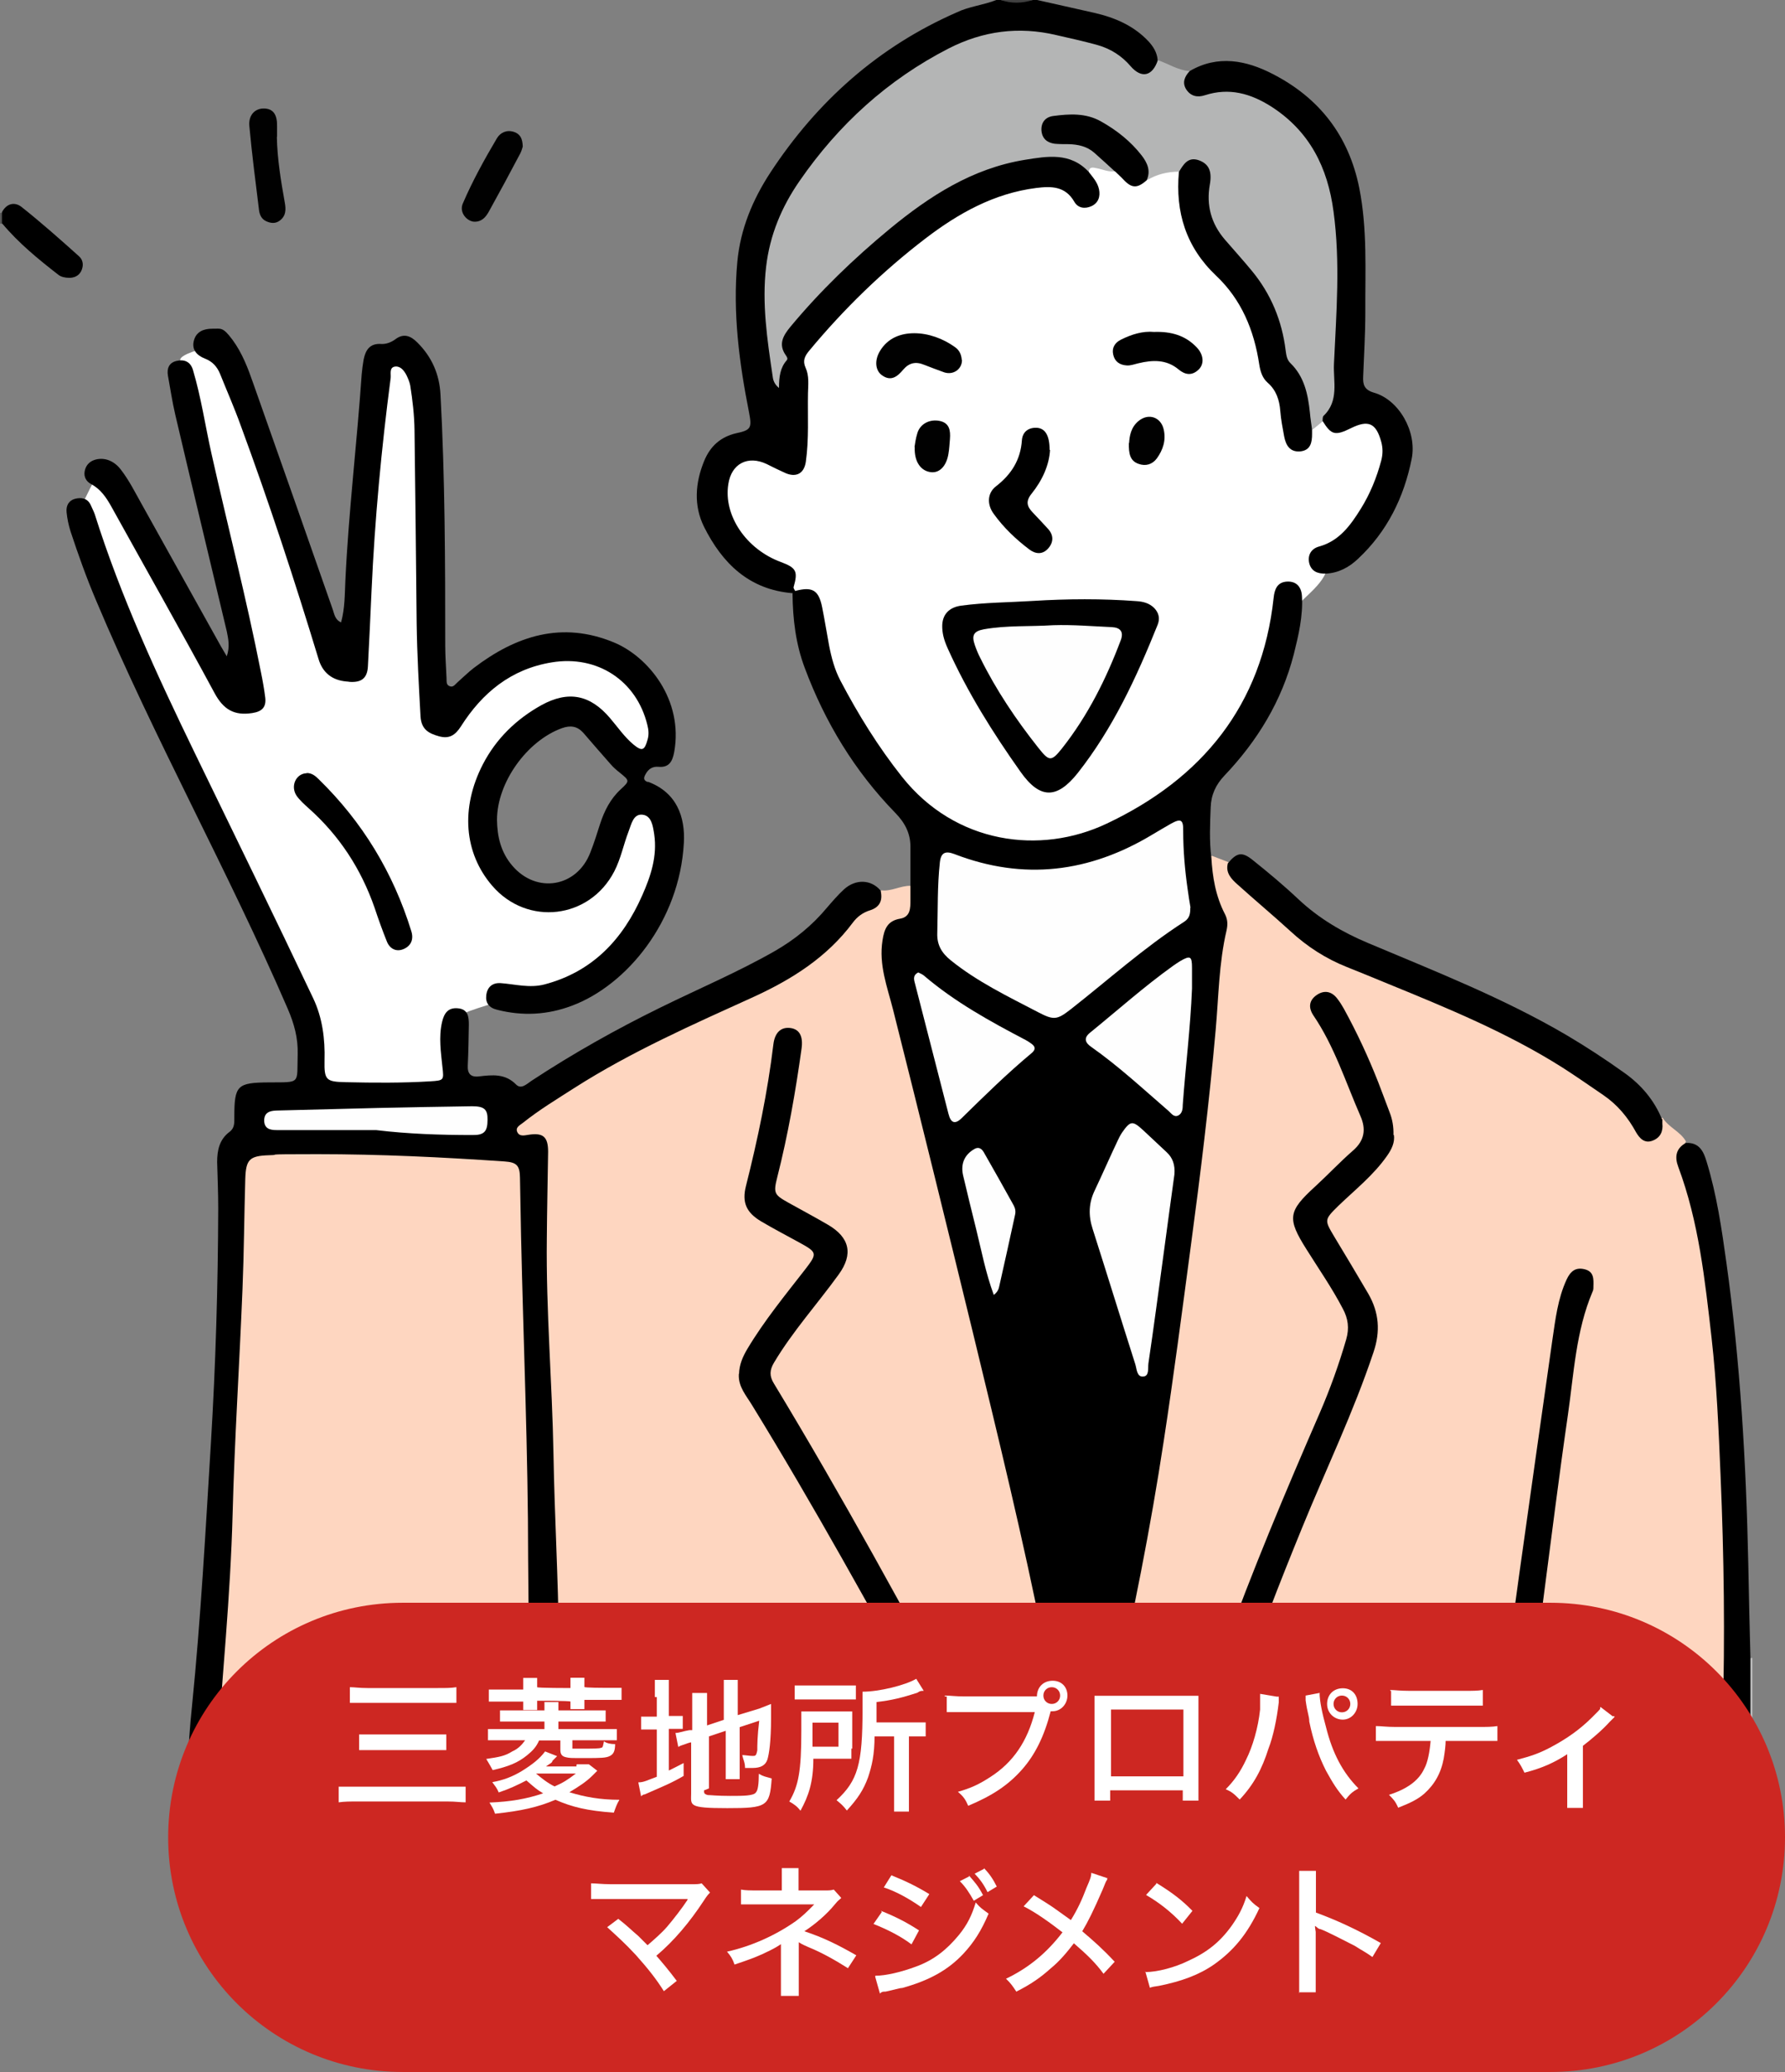
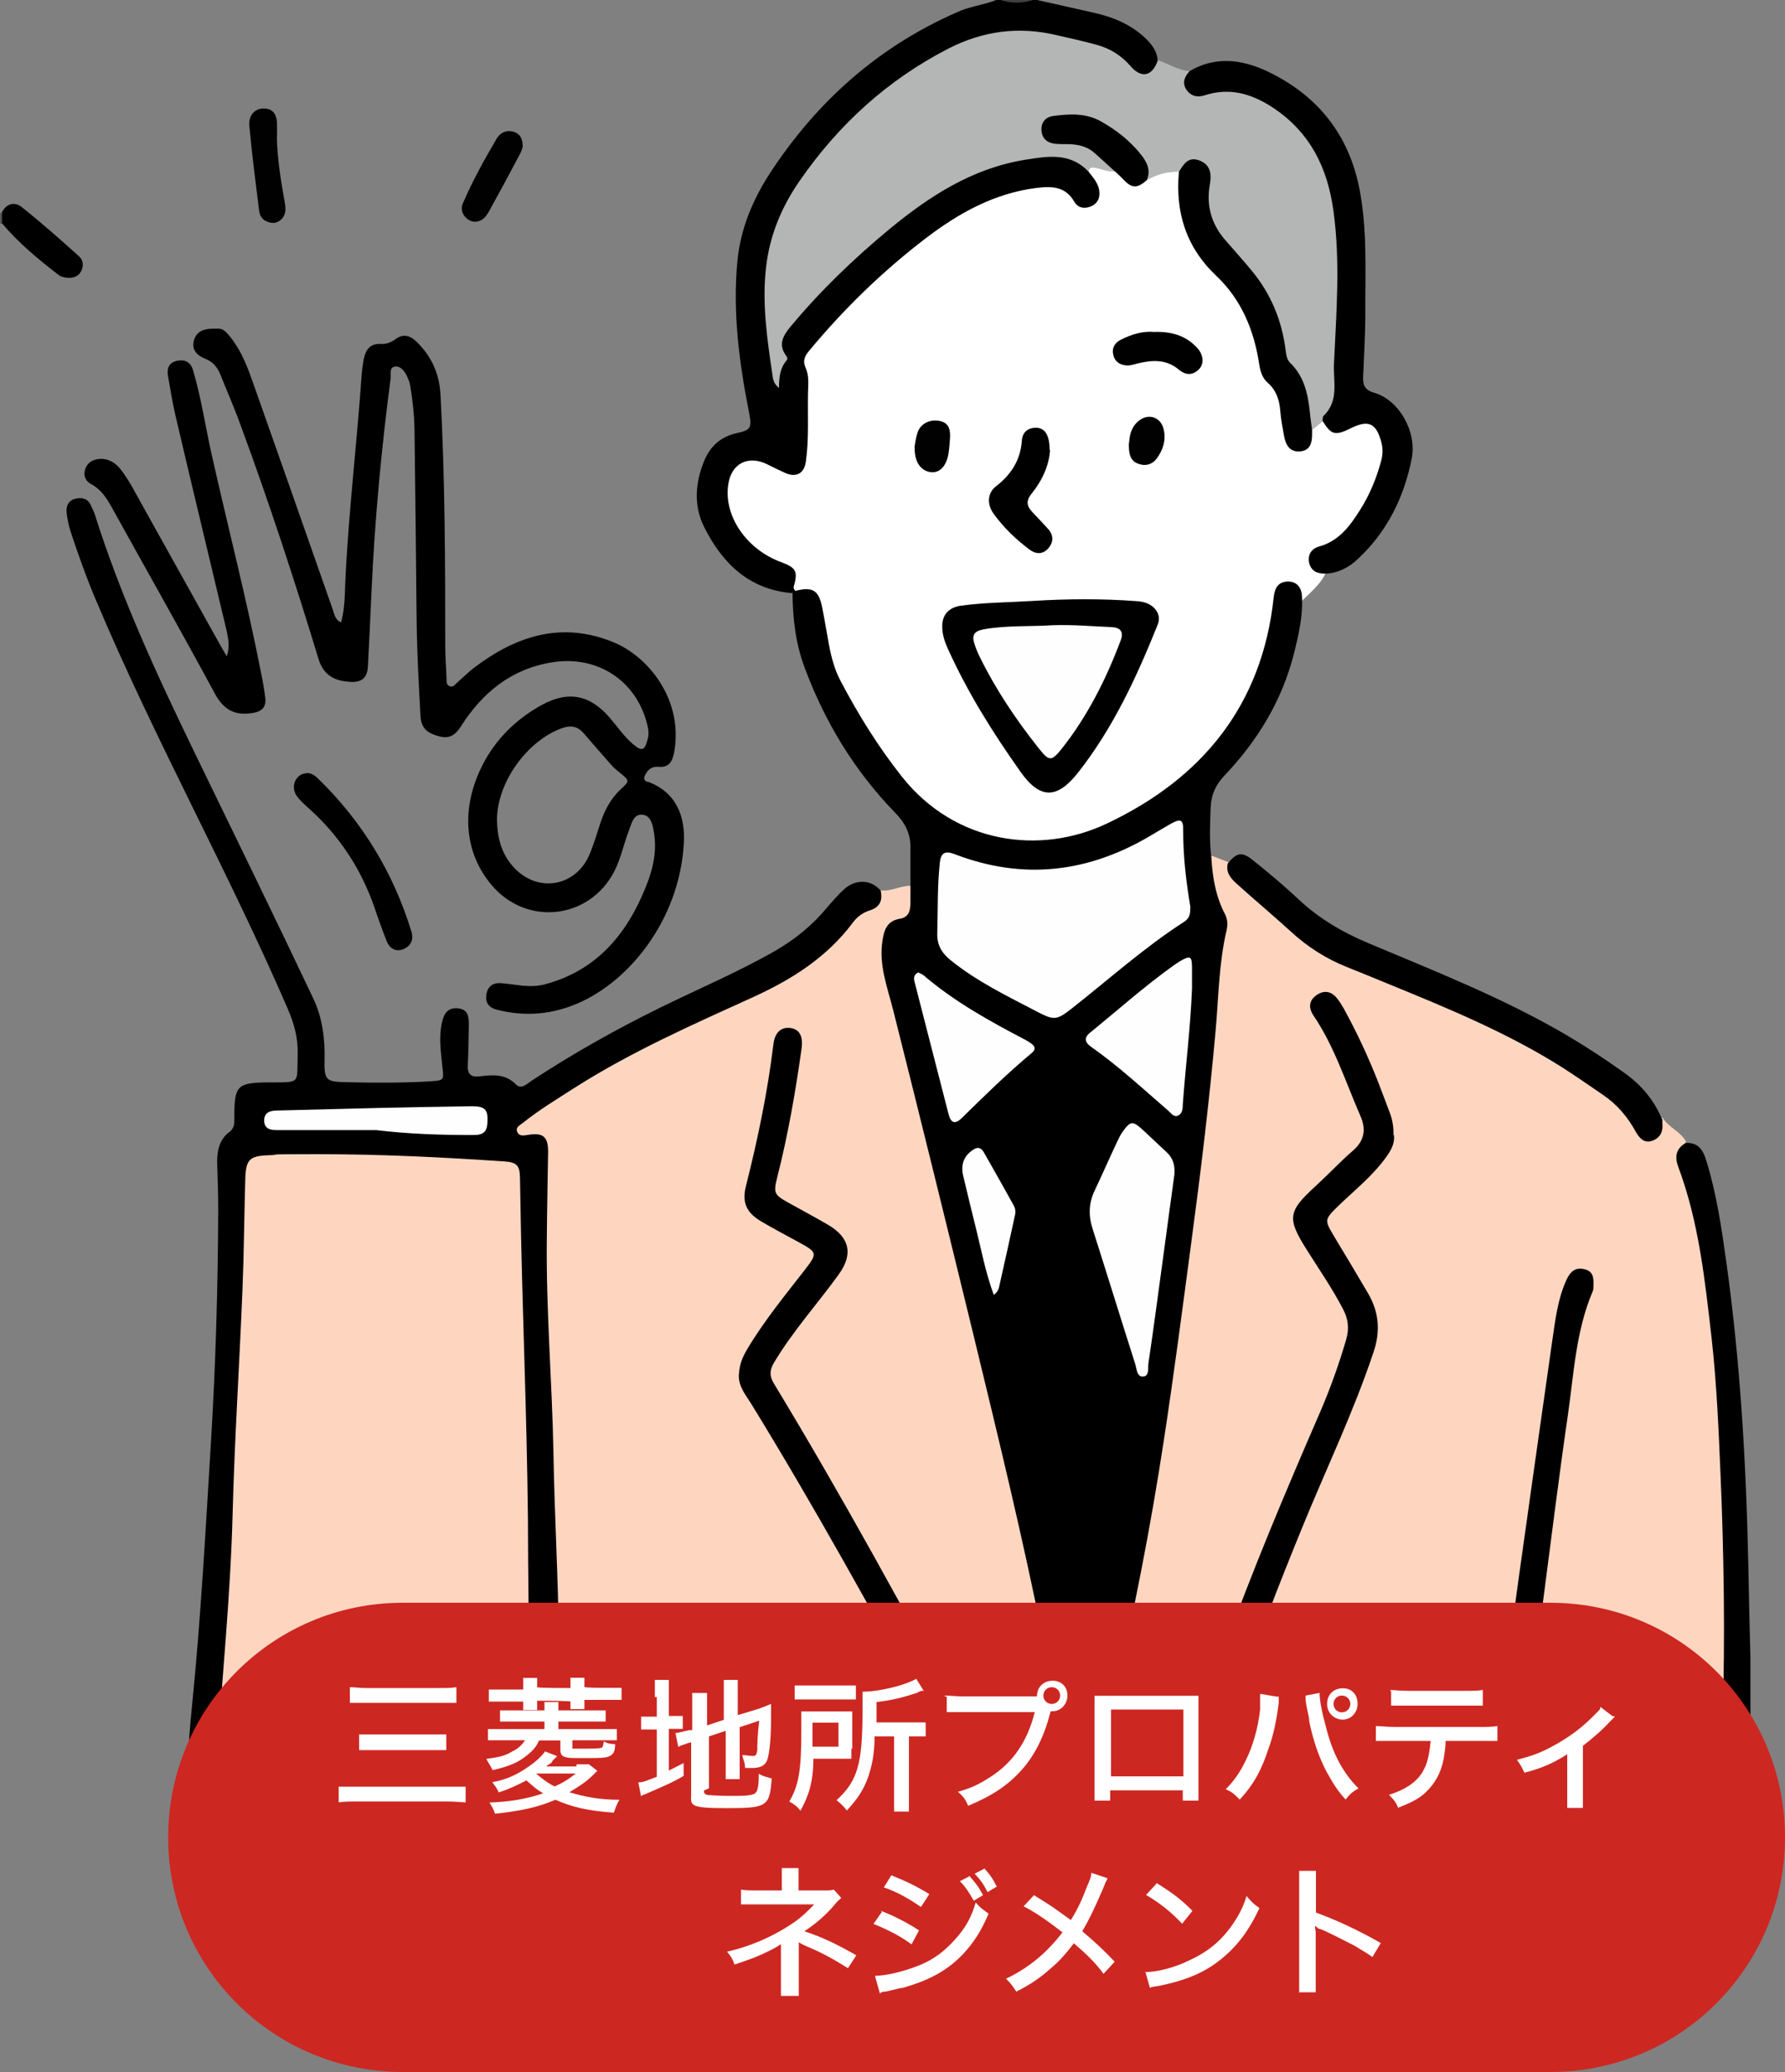
<svg xmlns="http://www.w3.org/2000/svg" id="_レイヤー_2" data-name=" レイヤー 2" version="1.1" viewBox="0 0 831.1 964.5">
  <rect x="0" y="0" width="831.1" height="964.5" fill="#808080" stroke="none" />
  <defs>
    <style>
      .cls-1 {
        fill: #000;
      }

      .cls-1, .cls-2, .cls-3, .cls-4, .cls-5, .cls-6, .cls-7, .cls-8, .cls-9, .cls-10, .cls-11, .cls-12 {
        stroke-width: 0px;
      }

      .cls-2 {
        fill: #b4b5b5;
      }

      .cls-3 {
        fill: #cd2722;
      }

      .cls-4 {
        fill: #fcf0e0;
      }

      .cls-5 {
        fill: #010101;
      }

      .cls-6 {
        fill: #fed6c0;
      }

      .cls-7 {
        fill: #fdf7ef;
      }

      .cls-8 {
        fill: #bfbfbf;
      }

      .cls-9 {
        fill: #585858;
      }

      .cls-10 {
        fill: #fff;
      }

      .cls-11 {
        fill: #414141;
      }

      .cls-12 {
        fill: #fefefe;
      }
    </style>
  </defs>
  <path class="cls-10" d="M589.9,324.2s8.2-28.4,10.1-35.8,13.3-13,17.2-21.6,32.3-38.9,32.3-46.2.9-25.7-4.6-27.5-22.9-1.8-26.6-24.8-32.1-86.2-49.5-96.3-61.5-40.4-79.8-38.5-88,20.2-94.5,38.5c-6.4,18.3-34.9,89-34.9,91.7s10.1,38.5,2.8,40.4-30.3,11-30.3,15.6,4.6,24.8,8.2,29.4,29.7,26.9,29.5,25.8,9.9,29.2,11.8,33.8,17.4,42.2,23.9,51.4,15.6,23.9,32.1,29.4,44,4.6,46.8,4.6,42.2-.9,50.5-9.2,31.2-29.4,34.8-31.2,20.2-29.4,20.2-29.4h0Z" />
-   <path class="cls-10" d="M212.5,507.7s-2.3-17.9-2.3-19.3,2.3-15.1,6.4-17,25.2-8.2,27.1-8.2,44.9-14.7,44.9-14.7c0,0,17.4-31.6,18.8-35.3s4.1-24.8,4.1-24.8c0,0-10.5-17-11.9-17s-16,19.7-17.9,26.1-14.7,18.8-25.2,18.8-23.9-8.7-26.1-17.4-5-18.3-.9-30.3,12.4-28,16.5-31.2,18.8-10.1,24.3-5.5,17,22,19.7,23.4,15.6-3.2,15.6-3.2c0,0,4.6-12.4,2.3-18.8s-.9-18.8-12.8-22.9-31.2-8.2-33.9-7.8-33.5,10.5-36.2,13.8-16.5,17-16.5,17l-7.3-10.5s-2.3-101.8-2.3-105.9-1.4-30.3-2.3-35.3-12.8-14.2-12.8-14.2l-8.2,7.8s-6.9,43.1-6.9,50-2.3,56-2.3,56c0,0-.5,22.9-4.1,21.5s-11.5-12.8-14.7-19.7-19.7-47.7-22-59.6-13.8-40.4-14.2-42.2-16-19.3-16-19.3c0,0-11.5,2.8-11.5,5.5s5,41.3,7.3,43.6,11.5,51.8,14.2,59.6,11.9,34.9,9.2,39.9-11.9,10.1-13.8,2.8-17-32.6-20.2-36.7-21.5-43.1-21.5-43.1c0,0-11.9-12.8-13.3-12.4s-6.9,12.4-6.9,12.4l6.4,28.4s16.5,56.4,32.6,72.5c16.1,16.1,33.9,77.5,40.4,86.2s20.6,32.6,23.9,41.7,2.8,34.9,2.8,37.6-1.8,19.3-1.8,19.3l67.9,1.8,1.8-13.3h-.4Z" />
  <path class="cls-1" d="M506.9,80c1.9,2.5,4.1,4.8,4.8,8.1.7,3.4-.3,6.4-3.6,7.9-3,1.3-6.2.9-7.9-2.1-4.2-7.3-10.7-7.3-17.8-6.4-19.6,2.5-36.2,11.8-51.5,23.5-20,15.3-38,32.8-54.1,52.2-2.1,2.5-3.2,4.7-1.7,8,1.7,3.7,1.2,7.9,1.1,11.8-.2,10.6.5,21.3-1,31.9-.8,5.6-4.6,7.5-9.7,5.2-2.9-1.3-5.7-2.7-8.5-4.1-8.8-4.2-16.5-.2-17.9,9.4-2.3,14.6,8.4,30.3,24.5,36.2,7.2,2.7,8,4.3,5.9,11.7-.1.5.4,1.1.7,1.7.2,1-.1,1.4-1.1,1.1-20.3-1.6-32.8-13.9-41.3-30.9-4.9-9.9-4.1-20.4,0-30.5,2.8-6.9,7.6-11.4,15.2-13.1,6.7-1.4,7.1-2.6,5.8-9.4-4.6-23.2-7.7-46.6-5.5-70.3,1.4-15.2,7.1-28.9,15.4-41.6,21.8-33.2,50.3-58.6,86.9-74.6C451.2,3,457.8,2.4,463.9,0h2C470.9.8,475.9.8,480.9,0h2c8.9,2,17.8,4,26.7,6,9.5,2.2,18.2,5.9,25.1,13.2,2.3,2.5,4,5.2,4.3,8.7,1.1,4.3-1.5,6.2-5,7-2.7.7-5.5,0-7.3-2.1-10.5-12.4-25.7-13-39.9-16.2-12.8-2.9-25.2-1.1-37.2,3.7-14.5,5.8-27.4,14.3-39.5,24.2-16.6,13.6-30.9,29.4-41.7,48.1-9.6,16.7-12.7,34.9-10.8,54,.8,8.1,1.1,16.3,2.6,24.3.3,1.6.6,3.2,1.2,5.3.6-2.6,1.2-4.7,2.3-6.5,1.1-1.9,1.3-3.8.3-5.7-2.1-4.2-.6-7.8,2-11.1,9.3-11.8,19.7-22.6,30.8-32.7,6.6-6.1,13.3-12.1,20.4-17.6,17.7-13.7,36.3-25.5,58.9-29.2,5.4-.9,10.8-2.1,16.4-1.6,6,.6,11.5,2.3,14.5,8.2h0Z" />
  <path class="cls-4" d="M571.9,843.8h-37c-.3-.7,0-1.2.5-1.6,2.5-1.3,5.2-1,7.8-.9,9.4.4,18.8-1.1,28.2.9.6.4.8.9.5,1.6h0Z" />
-   <path class="cls-8" d="M815.8,802.8h-.8c-2.5-4.5-2.6-26.5,0-31.1h.9v31h0Z" />
  <path class="cls-11" d="M480.9,0C475.9,1.6,470.9,1.7,465.9,0h15Z" />
  <path class="cls-7" d="M534.8,842.8v1h-14v-.9c4.7-2.5,9.3-2.5,14,0h0Z" />
  <path class="cls-7" d="M571.9,843.8v-1c4.3-2.3,8.7-2.4,13,0v1h-13Z" />
  <path class="cls-9" d="M.9,104.1c-.3,0-.6,0-.9,0v-5c.3,0,.6,0,.9,0,1.6,1.8,1.6,3.5,0,5.3h0Z" />
  <path class="cls-6" d="M584.9,842.8h-64c-16.3-.4-32.6-.5-48.9-1.2-20.2-.8-40.4-1.7-60.6-3-16.9-1.1-33.8-2-50.6-3-17.2-1-34.5-1.4-51.8-2.2-10-.4-20-1-29.9-.5-20.8.9-41.7,1.6-62.4,4.5-12.4,1.7-25,2.5-37.6,3.5-14,1.1-27.9,1.2-41.9.7-14.7-.5-29.6-1.8-42.6-10.1,6.4-8.5,4.8-18.8,5.7-28.3,1.5-15.9,2.5-31.8,3.8-47.8.5-6.6,1.2-13.3,1.4-19.9.7-21.6,1.5-43.2,2.7-64.8.5-9.3,1-18.6,1.3-27.9.9-23.8,2-47.5,2.2-71.4,0-7.3.6-14.6.8-21.9.3-9.7,3.3-12.6,13.1-13.1,24.5-1.3,48.9-.4,73.3.8,11.8.6,23.6.9,35.4,2.1,6.9.8,9.1,3,9.1,10,.1,16.8.9,33.6,1.2,50.4.6,26.5,1,52.9,2.1,79.3.6,15.8.8,31.6.6,47.4-.3,22,1.1,43.9,1.3,65.9,0,8.3.7,16.6.9,24.9,0,2.7.4,5.3,1.6,7.8.8,1.6,2,2.6,3.9,2.6s3-1.3,3.6-3c.8-2.1.8-4.2.8-6.4.6-24.7-.8-49.3-1.3-73.9-.5-20.8-1.4-41.6-1.8-62.4-.6-26.1-2-52.2-3.2-78.3-1-20.8,0-41.6.3-62.4,0-2,.1-4,0-6-.4-4.5-1.9-5.8-6.4-5.8s-1.7,0-2.5,0c-1.8,0-3.3-.5-4.2-2.1-1.1-1.8,0-3.2,1.1-4.5,1.7-2.1,3.8-3.7,6-5.3,26.2-18.3,54.1-33.4,83.3-46.3,13.9-6.1,27.8-12.2,40.6-20.4,8.9-5.7,16.7-12.7,23.3-21,1.9-2.4,3.8-4.8,6.6-6.1,4.2-2,7.4-4.8,9.1-9.3,4.7.6,9-2.2,13.6-2.1,3.6,7.2,1.7,13.2-5.4,16.2-3.7,1.6-5.6,4.2-5.8,8-.4,8.3-.7,16.5,2.1,24.7,5.9,17,9.6,34.6,13.8,52.1,3.9,16.5,8,33,12.1,49.5,13.8,56.8,28,113.5,40.6,170.6,4.9,22.3,8.8,44.8,15.2,66.7,1.4,5,3.1,9.8,4.8,14.7.7,1.9,1.4,3.7,2.7,5.3,1.6,1.9,3.5,3.2,6.1,2.6,2.8-.6,3.6-3,3.6-5.4,0-14.8,4.2-29,7.3-43.2,9.2-42.7,17.4-85.5,23.2-128.8,6-44,12.3-88,17.1-132.2,2.5-23.1,3.7-46.5,6.7-69.5,1.4-10.5,1-19.9-3-29.4-1.3-3.2-1.5-6.8-2-10.3-.3-2-.7-4,1.2-5.6l7.8,3c2.5,8.2,9.2,12.9,15.3,17.8,10,8,18.4,17.9,29.8,24.1,7.9,4.3,16.4,7.4,24.7,10.8,22.2,9.1,44.5,18,65.7,29.1,15.6,8.2,30.6,17.6,44.6,28.4,4.2,3.2,6.9,7.6,9.7,11.9,1.6,2.5,2.9,5.6,6.6,5.2,4-.4,4.1-3.8,4.6-6.8,0-.7.5-1.2,1.1-1.6,2.8,4.6,8.3,6.4,10.9,11.1-3.3,5.8-1.8,11.2.3,17.1,6,17.4,8.4,35.6,10.9,53.7,2.7,19.3,4.2,38.7,5.4,58.1,2.5,42.2,3.1,84.4,2.8,126.6,0,10.6-1.8,21.2-1.8,31.8s-.4.9-.7,1.3c-13.7,6.7-28.4,6.9-43.3,7.3-14.7.4-29.4,1.7-44.1,3.5-14.1,1.7-28.3,2.8-42.5,4.3s-28.3,3.3-42.4,4.7c-4.6.5-9.3.8-13.9,1-10.3.4-20.5,1.8-30.9,1.2h0v.8Z" />
  <path class="cls-1" d="M564,398.9c.5,9.2,2,18.2,6.3,26.5,1.3,2.5,1.4,4.8.8,7.6-3.6,15.3-3.7,31-5.1,46.6-3,33.7-7.1,67.2-11.6,100.7-4,30-7.9,60-12.5,90-6.2,40.9-14.3,81.5-23.5,121.9-1.8,8-3.5,15.9-3,24.2.2,3.9-.3,8.3-5.7,9.1-5,.7-7.3-2.7-8.8-6.5-6.7-17.4-11.2-35.5-14.8-53.8-9.7-48.8-21.5-97-33.2-145.3-12.2-50-24.5-100.1-37.1-150-2.7-10.6-6.7-20.8-4.9-32.2.8-5.3,2.3-9.1,8.2-10.1,4.8-.8,4.8-4.9,4.8-8.6v-24.9c0-6.3-2.6-11.2-7.1-15.8-18.9-19.4-32.7-42.2-42.1-67.4-4.2-11.1-5.6-22.8-5.7-34.7.4-.4.8-.7,1.1-1.1,8.1-2.2,11.1-.5,12.7,7.6,1.2,5.9,2.1,11.8,3.2,17.6,1.1,5.7,2.6,11.4,5.3,16.5,8.3,15.8,17.6,30.8,28.7,44.8,24.8,31.2,64.3,36.5,95.4,21.7,44.2-20.9,72.2-54.9,77.6-105,.4-4,1.7-7.4,6.3-7.6,4.5-.2,6.7,2.7,6.9,6.9.5,9.2-1.6,18.1-3.8,26.9-5.6,21.8-16.9,40.3-32.3,56.5-4,4.2-6.2,8.9-6.4,14.7-.3,7.8-.7,15.6.3,23.4h0v-.2Z" />
  <path class="cls-1" d="M410.1,414.9c.9,4.4-.6,7.4-5,8.8-3.3,1-6,3-8,5.7-12,16.1-28.3,26.4-46.2,34.6-28.4,12.9-57,25.5-83.5,42.4-8.1,5.2-16.4,10.2-23.9,16.2-1.2,1-3.6,2-2.7,4.2,1,2.3,3.2,1.7,5.2,1.4,6.9-1.1,9.2.9,9.2,7.9-.2,13.5-.5,27-.6,40.5-.4,33.5,2.5,66.8,3.1,100.3.5,28.8,2.2,57.5,2.5,86.3.2,17.6.7,35.3,1,52.9,0,2.8-.1,5.7-.4,8.5-.4,3.2-2.1,5.3-5.5,5.3s-5.6-1.7-6.3-5.2c-1.4-7.4-1-14.9-1.3-22.4-1.1-25.4-1.7-50.9-1.8-76.4,0-50.3-2.2-100.5-3.3-150.8-.2-9-.3-18-.5-27-.1-5.6-1.5-7.1-7.1-7.5-29.1-2-58.2-3.4-87.3-3.4s-15,.3-22.5.5c-9.1.3-10.7,2-11,11-.5,17.1-.6,34.3-1.3,51.4-1.4,34.9-3.7,69.8-4.6,104.7-1,38.1-4.9,76-7.4,114.1-.3,4.8-.2,10.2-6.1,12.4-6-.9-7.6-2.3-7.4-8.4.3-9.6,1-19.3,2-28.9,4.1-40.7,6.3-81.6,8.8-122.4,2.2-36.4,3.3-72.8,3.4-109.2,0-7.2-.3-14.3-.5-21.5,0-5.6,1.1-10.6,5.8-14.1,2.4-1.8,2.2-4.3,2.2-6.8,0-14.9,1.3-16.1,16.2-16.2,15-.1,12.9.9,13.3-13.1.2-7.5-1.6-14.1-4.6-21.1-27.8-64.3-62.1-125.6-89.3-190.2-4.5-10.6-8.3-21.3-11.9-32.2-.9-2.9-1.5-5.8-1.8-8.8-.3-3.2,1.1-5.4,3.8-6.2,3-.8,6-.4,7.5,3,.6,1.4,1.3,2.7,1.8,4.1,12.1,38.4,29,74.9,46.5,111,18.5,38.1,37.1,76.1,55.2,114.3,4.3,9,5.6,19,5.3,29-.2,9.2.8,9.9,9.8,10.1,13.1.3,26.3.4,39.4-.4,6.4-.4,6.4-.5,5.7-6.6-.7-6.9-1.8-13.9-.2-20.9.9-3.9,2.6-6.9,7.3-6.5,4.8.4,5.2,3.9,5.2,7.6-.1,6.3-.2,12.6-.5,19-.2,3.8,1.3,5.6,5.3,5.1,6.1-.7,12.1-1.4,17.2,3.8,2.4,2.4,5-.3,7.1-1.7,19.3-12.7,39.4-24,60.2-34.2,17.7-8.7,35.9-16.4,53.1-26.2,9.4-5.4,17.5-12,24.4-20.3,2.5-2.9,5-5.8,7.8-8.4,5.5-5,12.7-4.7,17.1.5h0v.4Z" />
  <path class="cls-1" d="M105.6,305.4c1.5-4.4.7-8,0-11.5-8-33.6-16.1-67.2-24-100.9-1.4-6-2.3-12.1-3.4-18.1-.6-3.4.5-6.1,4-6.9,3.7-.9,6.6.4,7.7,4.4,3.8,12.8,5.7,26,8.6,38.9,7.6,33.9,16.3,67.5,23,101.6.8,3.9,1.5,7.8,2,11.8.5,4.4-1.4,6.5-6.1,7.2-8.4,1.3-13.4-1.7-17.5-9.3-15.7-29.1-32-57.8-48-86.7-2.4-4.3-5-8.2-9.5-10.6-2.3-1.2-3.4-3.4-3-5.8.4-2.5,1.9-4.5,4.5-5.4,4.2-1.4,8.9,0,12.3,4.4,3.9,5,6.7,10.7,9.8,16.2,12.3,22,24.6,44.1,36.9,66.2.8,1.4,1.6,2.7,2.7,4.6h.1Z" />
  <path class="cls-1" d="M142.8,359.8c2.4,0,4,1.3,5.6,2.9,20.4,19.9,34.7,43.5,43.1,70.7,1.2,3.8-.1,6.8-3.5,8.3s-6.4,0-7.8-3.3c-2.1-5.2-4-10.5-5.8-15.9-6.3-18.1-16.4-33.6-30.8-46.4-2-1.8-4-3.6-5.5-5.7-3-4.5-.3-10.3,4.6-10.5h.1Z" />
  <path class="cls-5" d="M128.9,63.7c.2,10.3,1.9,20.5,3.7,30.6.6,3.2.6,6.3-2.5,8.5-2,1.4-4.1,1.1-6.1.2-2.2-1-3.1-2.9-3.4-5.2-1.6-13-3.3-26-4.5-39.1-.5-5.2,2.7-8.4,7.1-8.2,4,.2,5.9,2.8,5.8,8.2v5h0Z" />
  <path class="cls-1" d="M.9,104.1v-5.3c2.1-4.1,5.9-5,9.1-2.5,9.2,7.3,18,15.1,26.8,23,2,1.8,2.2,4.4,1,6.9-1.2,2.3-3.4,3.2-5.8,3.1-1.6,0-3.5-.4-4.7-1.3-9.4-7.3-18.6-14.8-26.3-24h-.1Z" />
  <path class="cls-5" d="M243.4,68.2c-.2.6-.5,1.9-1.1,3.1-4.8,9.1-9.7,18.2-14.7,27.2-1.4,2.5-3.2,4.7-6.6,4.7s-7.4-4.2-5.5-8.5c4.5-10.5,10.1-20.6,15.9-30.4,1.6-2.6,4.5-4,7.9-2.9,3,1,4,3.2,4.1,6.9h0Z" />
  <path class="cls-2" d="M506.9,80c-8.6-9.2-19.2-7.3-29.8-5.6-24.4,4-44.2,16.8-62.8,32.1-16.7,13.8-32.3,28.8-46.2,45.5-3.4,4.1-5.9,8.2-2.2,13.4.4.6,1.1,1.5.4,2.3-3,3.4-3.6,7.6-3.6,12.9-2.5-2.1-2.8-4.1-3-5.8-2.5-16.8-5-33.6-3-50.6,1.7-14.7,7.2-27.9,15.6-40,18.1-26.2,41-47.1,69.5-61.7,15.9-8.1,32.5-10.3,49.9-6.2,6.5,1.5,13,2.9,19.4,4.7,6,1.7,11.2,5,15.3,9.8,5.1,5.9,10.2,4.7,12.7-2.8,5,1.7,9.5,4.8,15,5.1-.7,10.2,0,10.9,10.3,8.9,15-2.8,26.5,3.9,37.1,13.2,9.3,8.1,15.3,18.2,18.3,30.3,5,20.3,5,40.8,4,61.4-.6,11.4-1.9,22.9-.7,34.3.2,1.9.3,3.8-.8,5.3-2.2,3.1-3.7,6.7-6.3,9.5-1.6,1.3-3.3,2.7-4.9,4-2.2-1.8-2.1-4.4-2.3-6.9-.7-8.4-2.2-16.5-8.5-22.9-1.4-1.4-2.2-3.4-2.4-5.4-2-20.3-12.6-36.1-26.4-50.2-7.9-8.2-11.2-18-9.3-29.3.7-3.9,0-6.9-3.7-8.9-3.5-2-5.6.4-7.7,2.6-.5.5-1.1.8-1.8.9-5.4,0-10.4,1.2-15,4-2.1-15.7-14.2-22.3-26.6-27.9-5-2.3-11.1-1-16.8-.4-2.4.2-3.9,1.9-4,4.4-.1,2.7,1.5,4.3,3.9,5.1,2.4.8,4.9.4,7.4.5,8.2.4,18.8,7.4,21.2,14.1-3,.5-5.6-.9-8.5-1.4-1.6-.3-3.3-.9-3.7,1.6h0Z" />
  <path class="cls-1" d="M615.8,196c0-.8,0-1.9.4-2.4,7.4-7,4.5-16.1,4.9-24.3,1.1-23.6,3-47.2-.2-70.8-2.7-20.5-11.1-37.4-29-48.9-9.6-6.1-19.6-8.9-30.8-5.3-3.6,1.2-6.7.5-8.8-2.7-2-3.2-.7-6,1.6-8.5,13.1-7.7,26.4-5,38.6,1.3,21.7,11.1,35.5,28.7,40.4,53.2,3.8,19.2,2.7,38.4,2.8,57.7,0,10-.6,19.9-1,29.9-.2,3.8.5,6.3,5.1,7.6,11.5,3.3,20,18,17.5,30.7-3.6,18-11.4,33.9-25,46.6-4.2,4-9.1,6.6-15,6.9-3.7.1-6.7-1-7.7-4.8-.9-3.8.9-6.8,4.5-7.8,9.5-2.6,14.7-9.9,19.5-17.6,4.3-6.9,7.4-14.5,9.5-22.4.8-3,.8-5.9,0-8.8-2.4-8.7-6-10.3-14.1-6.3-7.3,3.6-9.1,3.2-13.1-3.2h-.1Z" />
  <path class="cls-1" d="M801.9,820.7c-2.3-7.1,0-14.2.2-21.2,1.1-37.6.6-75.1-1-112.7-.9-21.4-1.8-42.9-4.2-64.2-3.1-26.9-5.9-53.8-15.5-79.5-1.7-4.5-1.2-8.5,3.5-11.1,6.2-.4,8.3,3.9,9.7,8.7,4.7,15.3,7,31.1,9.2,46.9,6.5,46.5,9.2,93.3,10.2,140.2.3,14.6.6,29.3,1,43.9v31.1c-.3,4.3-.3,8.6-.8,12.9-1,8.2-5.8,10.1-12.2,5h-.1Z" />
  <path class="cls-1" d="M774,520.9v2c.4,3.7-.9,6.6-4.5,8-3.8,1.5-6.1-1.1-7.7-3.8-3.8-7-8.7-12.9-15.3-17.4-6.3-4.3-12.6-8.7-19-12.8-25.6-16.2-53.6-27.7-81.5-39.1-6.3-2.6-12.6-5.2-18.9-7.7-9.8-3.9-18.5-9.5-26.3-16.7-8.1-7.4-16.5-14.4-24.7-21.8-2.8-2.5-5.6-5.4-4.4-9.8,4.1-4.9,6.5-5.5,11.3-1.7,7.4,5.9,14.7,12,21.6,18.5,9.5,8.9,20.4,15.3,32.3,20.3,31.3,13.2,63,25.6,92.5,42.9,9.3,5.5,18.3,11.4,27.1,17.7,7.7,5.5,13.7,12.6,17.3,21.4h.2Z" />
  <path class="cls-1" d="M438.7,291.5c0-5.4,3.1-8.8,8.8-9.6,11.1-1.5,22.2-1.5,33.4-2.2,16.1-1,32.2-1.1,48.3.1,3,.2,5.9.9,8.2,3.2,2.1,2.2,2.8,4.8,1.6,7.8-9.8,24.4-20.8,48.2-37.2,69-9.7,12.2-17.6,12.2-26.6-.5-12.9-18.2-24.7-37-33.9-57.4-2-4.4-2.6-7.4-2.6-10.6h0v.2Z" />
  <path class="cls-1" d="M548.9,80c2.1-3.4,4.2-7.2,9.3-5.4,4.7,1.7,6.2,5.2,5.1,11.3-1.7,9.6.6,18.1,6.9,25.5,4.2,4.9,8.6,9.7,12.7,14.7,8.9,10.8,14,23.2,15.7,37,.3,2.2.6,4.4,2.2,5.9,6.5,6.3,8.2,14.5,9.1,23.1.2,2.6.7,5.3,1,7.9v2c0,3.8-.6,7.6-5.5,8.1-4.8.4-6.7-2.8-7.5-7-.7-3.9-1.5-7.8-1.8-11.8-.4-5.2-1.9-9.7-5.9-13.2-2.5-2.2-3.4-5.3-3.9-8.5-2.4-15.9-8.3-30.2-20.1-41.3-14-13.3-19-29.5-17.3-48.3h0Z" />
  <path class="cls-1" d="M488.9,209.4c-.4,7.1-3.6,14.2-8.6,20.4-2.9,3.6-2.1,6,.6,8.8,2.4,2.5,4.8,5.1,7.1,7.6,2.6,2.9,2.6,6.1.1,9-2.6,3-5.9,2.8-8.9.5-6.2-4.7-11.9-10.1-16.5-16.5-3.2-4.3-3.1-9.7,1.1-12.9,7.1-5.5,11.4-12.3,12-21.4.3-3.8,2.9-5.9,6.8-5.8,4,.2,6.1,3.5,6.1,10.3h.2Z" />
  <path class="cls-1" d="M519.1,79.8c-3.2-2.9-6.3-5.8-9.6-8.7-3.4-3-7.6-3.9-12-4-2.2,0-4.4,0-6.5-.2-3.5-.5-5.8-2.4-6.1-6.2-.2-3.8,1.9-6.2,5.4-6.7,7.6-1,15.2-1.5,22.3,2.5,7.3,4.1,13.8,9.2,19,15.9,2.6,3.4,4.3,7.1,2.3,11.5-4.4,3.9-7,3.8-10.9-.4-1.2-1.3-2.6-2.5-3.9-3.8h0Z" />
-   <path class="cls-5" d="M447.9,167.6c0,4.3-4.1,7.1-8.3,5.7-3.1-1.1-6.2-2.3-9.3-3.5-3.9-1.6-7-1-9.8,2.3-2.6,3.1-5.6,5.6-9.8,2.6-3.2-2.2-3.6-7-1-11.3,3.6-6,9.5-8.3,16-8.3s13.3,2.4,19,6.5c2.1,1.5,2.9,3.5,3.1,5.9h0Z" />
  <path class="cls-1" d="M537.2,154.5c8-.3,14.8,1.6,20.1,7.3,3.1,3.3,3.5,7.6.8,10.2-3.1,3-6.3,2.5-9.3,0-5.7-4.8-12.2-4.5-18.8-2.9-1.8.4-3.5,1.1-5.3,1-3.4-.2-5.7-1.8-6.4-5.1-.7-3.1.8-5.5,3.6-6.9,5-2.5,10.2-4.1,15.5-3.6h-.2Z" />
  <path class="cls-5" d="M425.8,208.1c.2-1.2.5-3.9,1.3-6.4,1.2-4.3,5.6-6.7,10.3-5.8,4.7.9,5.2,4.5,4.9,8.4-.2,2.3-.3,4.6-.7,6.9-.9,5.6-4,8.9-7.9,8.6-4.8-.4-8.1-4.7-7.8-11.7h0Z" />
  <path class="cls-5" d="M525.7,206.3c.2-3.3.8-7.5,4.6-10.5,4.6-3.6,10.2-1.6,11.5,4,1.2,5.1-.3,9.6-3.2,13.6-2.1,2.8-5.2,3.7-8.5,2.5-4-1.4-4.6-4.8-4.5-9.7h.1Z" />
  <path class="cls-1" d="M344.1,639.5c.1-4.3,1.7-8,3.9-11.7,7.9-13.2,17.6-25,27-37.1,5.6-7.3,5.5-7.8-2.7-12.3-6-3.3-12-6.4-17.9-9.9-6.9-4.1-9-8.8-7.1-16.4,5.5-21.8,10.1-43.7,12.8-66.1.7-5.6,3.7-8.1,8-7.5,4.2.6,5.9,3.9,5.1,9.6-2.8,20.1-6.3,40.1-11.3,59.8-1.9,7.5-1.4,8.2,5.2,11.9,6.1,3.4,12.3,6.7,18.3,10.2,10.2,5.9,12,13.7,5.1,23.2-9.9,13.7-21.4,26.4-30.1,41-2.1,3.5-2.2,6.3-.1,9.7,31.9,52.7,61.5,106.8,90.5,161.2,2.6,4.8,5.4,9.5,7.9,14.4,1.7,3.2,1,6.4-2.2,8.2-3.2,1.7-5.9.6-8.1-2.5-6.4-8.8-11.2-18.5-16.4-27.9-26.5-48.2-53-96.3-81.8-143.2-2.7-4.5-6.5-8.6-6.2-14.4h0v-.2Z" />
  <path class="cls-1" d="M649,528.2c.5,3.5-1,6.7-3.2,9.8-6.3,9-14.8,15.7-22.6,23.2-6.7,6.6-6.6,6.6-1.9,14.5,5.3,8.8,10.6,17.6,15.8,26.5,5,8.7,5.7,17.5,2.4,27.2-9.3,27.9-22.1,54.4-33.2,81.6-10.6,26-20.9,52-29.5,78.8-.3,1-.7,1.9-1,2.8-1.2,3.8-4,5.5-7.7,4.6-3.8-1-6-4-4.9-8,1.8-6.7,3.7-13.4,6.1-20,13.6-37.8,29.2-74.8,45.2-111.6,4.8-11.1,8.9-22.5,12.3-34.2,1.5-5.2.9-9.7-1.6-14.3-5-9.6-11.2-18.5-16.9-27.6-9.1-14.4-8.6-17.7,4-29.2,6-5.5,11.6-11.5,17.7-16.8,5.4-4.7,6.1-10,3.4-16.1-6.9-15.8-12.1-32.4-21.9-46.8-2.5-3.8-1.9-7.1,1.6-9.5s7-1.7,9.6,1.8c1.1,1.4,2.1,3,3,4.6,6.1,11.1,11.4,22.5,16,34.2,1.8,4.6,3.5,9.3,5.3,14,1.3,3.3,1.9,6.7,1.8,10.6h.2Z" />
  <path class="cls-1" d="M700.8,795.5c.5-20.2,3.6-41.2,6.5-62.3,5.1-36.5,10.3-73.1,15.5-109.6,1.4-9.5,2.5-19.1,6.6-28,1.8-3.9,4.2-5.9,8.5-4.8,4.3,1.1,4.1,4.6,4,8,0,.8,0,1.7-.4,2.4-7.8,18.4-8.7,38.2-11.5,57.5-4.2,28.9-7.8,58-11.6,87-2.7,20.8-4.4,41.7-4.4,62.7s-1,7.2-5.3,7.5c-4.5.4-6.6-2.6-7-6.8-.4-4.1-.6-8.3-.9-13.6h0Z" />
  <path class="cls-12" d="M554.2,422.5c0,2.6-.2,4.8-2.8,6.5-18.8,12.1-35.4,27.1-52.9,40.8-6.4,5-7.9,5.1-15.2,1.3-14-7.3-28.2-14.1-40.6-24.1-4.2-3.4-6.5-7.1-6.3-12.7.3-11,0-21.9,1.2-32.9.5-4.7,2.7-5.4,6.7-3.9,32.4,12.5,63.1,8.6,92.5-9.2,2.7-1.6,5.4-3.2,8.2-4.8,4.8-2.7,6-2.1,5.9,3.3,0,9.2.8,18.3,2.1,27.3.4,2.8.8,5.6,1.3,8.4h-.1Z" />
  <path class="cls-12" d="M546.8,546.7c-1.6,11.8-3.4,24.6-5.1,37.5-2.3,16.8-4.5,33.6-7,50.4-.3,2.2.5,5.9-2.4,6.1-3,.3-3-3.4-3.7-5.7-6.7-21-13.2-42.1-19.9-63.1-2-6.2-1.8-12,1-17.8,3.6-7.6,7-15.4,10.6-23,.6-1.3,1.3-2.7,2.1-3.9,3.9-5.6,4.9-5.7,9.9-1.1,3.6,3.4,7.3,6.8,10.9,10.2,2.7,2.5,4,5.7,3.6,10.4h0Z" />
  <path class="cls-12" d="M555,460.1c-.7,18.1-3,36.1-4.3,54.1,0,1.8-.2,3.9-1.9,4.9-2.1,1.2-3.4-.8-4.6-1.9-11.8-10.2-23.3-20.9-36.1-29.9-2.6-1.8-3.9-4-.5-6.7,12.8-10.4,25.1-21.4,38.5-31,1.1-.8,2.2-1.5,3.3-2.2,4.8-2.8,5.6-2.4,5.6,3.1v9.5h0Z" />
  <path class="cls-12" d="M427.5,452.6c1,.5,2,.9,2.7,1.5,14.4,12.3,30.8,21.3,47.4,30,.9.5,1.7,1,2.5,1.6,1.9,1.3,2.3,2.7.3,4.4-11.4,9.5-21.9,19.8-32.5,30.2-3.2,3.2-5.2,2.5-6.3-1.9-5.2-20.1-10.3-40.2-15.5-60.3-.5-1.9-1.3-4,1.3-5.4h.1Z" />
  <path class="cls-12" d="M462.7,602.7c-3.8-10.3-5.7-20.5-8.2-30.6-2.1-8.3-4.1-16.7-6.1-25.1-1.2-5.3.7-9.6,5.3-12.2,2.2-1.3,3.6.2,4.4,1.6,4.7,8.2,9.3,16.4,13.9,24.7.7,1.3,1,2.8.6,4.4-2.4,11-4.8,22-7.3,33-.3,1.5-.8,2.9-2.7,4.3h.1Z" />
  <path class="cls-12" d="M175.1,526h-46.3c-3.2,0-5.7-.7-5.8-4.4,0-3.8,2.6-4.6,5.7-4.7,15.8-.4,31.5-.8,47.3-1.2,14.6-.3,29.2-.6,43.8-.8,5.6,0,7.3,1.4,7.2,6.3,0,5.5-1.6,7.2-7.1,7.1-14.9,0-29.9-.5-44.8-2.3h0Z" />
  <path class="cls-1" d="M301.6,364c-2-.7-2-1.9-1.1-3.5,1.3-2.5,3.2-3.8,6-3.6,5.1.5,6.6-2.6,7.4-6.8,4.4-24.4-12.1-44.5-28.1-51.1-24.2-10-45.5-3.1-65.2,11.9-2.6,2-5,4.4-7.5,6.6-1.1.9-2,2.6-3.7,1.9-1.8-.6-1.4-2.4-1.5-3.9-.2-5-.6-10-.6-15,0-39-.1-77.9-2.2-116.8-.5-9.6-4.1-17.7-10.9-24.4-3-3-6.3-4.3-10.1-1.4-1.9,1.4-4.2,2.3-6.5,2.2-5.4-.4-7.4,2.8-8.3,7.3-.4,2.3-.7,4.6-.9,6.9-2.2,32-6.1,63.9-7.6,96-.3,6.4-.2,12.9-2,19.4-2.7-1.2-3.1-3.6-3.8-5.8-12.3-35.1-24.6-70.2-37-105.2-2.5-7.2-5.2-14.4-9.8-20.6s-5.4-5-9.3-5.1c-3.9,0-7.4,1.2-8.6,5.4-1.2,4.3,1.3,7,5.1,8.5,3.6,1.4,5.7,3.8,7.1,7.2,3.2,8,6.7,15.9,9.6,24,13.2,35.8,25.1,72.1,36.2,108.6,1.9,6.4,6.3,9.9,13,10.5.7,0,1.3.2,2,.2,5.2.2,7.7-1.9,8-7.2.6-11.8,1.2-23.6,1.7-35.4,1.5-33.1,4.6-66.1,8.9-98.9.2-1.9-.8-5,2.2-5.3,2.5-.2,4.1,2,5.2,4.1.7,1.5,1.4,3.1,1.7,4.7,1.1,6.9,1.9,13.8,2,20.8.4,30,.7,59.9,1,89.9.2,14.5,1,28.9,1.8,43.4.4,6.1,3.9,7.9,8.6,9.2,4.7,1.3,7.5-.4,10.2-4.6,9.9-15.6,23.3-26.7,42.3-29.8,21.2-3.5,39.5,8.5,44.5,29.1.6,2.3.8,4.6.1,6.9-1.4,5.1-2.6,5.5-6.6,2.2-4.2-3.5-7.3-8.1-10.9-12.3-9.2-10.8-19.3-12.9-31.9-6-11.7,6.5-21.1,15.6-27.3,27.6-10.4,20.2-8.8,41.2,4.4,56.5,16.3,18.9,45.3,15.5,56.8-6.7,3.1-6,4.3-12.5,6.7-18.7,1.3-3.4,2.2-8.2,6.5-7.7,4.2.5,4.8,5.3,5.4,9.1,1.5,10.2-1.6,19.5-5.6,28.5-9,20.4-23.1,35.5-45.5,41.4-6.9,1.8-13.6-.1-20.3-.6-4.1-.3-6.4,2-6.8,5.7-.4,3.5,1.3,5.8,5.1,6.7,11.8,3,23.4,2.4,34.8-1.9,25.4-9.5,50.1-39.2,52.1-75.7.7-12.2-3.3-23.5-16.6-28.5h-.2ZM289,367.4c-4.8,4.4-7.6,10-9.6,16.1-1.4,4.4-2.8,8.9-4.5,13.2-6.2,16.3-25.1,19.5-36.4,6.2-5.3-6.2-7-13.5-7.1-21.3,0-17.3,13.9-36.8,30.3-42.7,4-1.4,7.1-.9,9.9,2.2,4.2,4.9,8.5,9.8,12.8,14.7,1.2,1.4,2.6,2.6,4,3.7,4.8,3.9,4.9,3.9.6,7.9h0Z" />
  <path class="cls-12" d="M490.3,291c9.2-.3,18.3.5,27.4.9,4,.2,5.5,2.2,4.2,5.9-6.8,18.1-15.4,35.3-27.4,50.5-5.1,6.4-6,6.1-11.1-.3-10.3-13-19.6-26.8-27-41.8-1-1.9-1.8-3.9-2.5-5.9-1.6-4.6-.6-6.5,4.2-7.4,10.7-1.9,21.5-1.2,32.3-1.9h-.1Z" />
  <g>
    <path class="cls-3" d="M187.5,746h534.4c60.4,0,109.2,48.8,109.2,109.2h0c0,60.4-48.8,109.2-109.2,109.2H187.5c-60.4,0-109.2-48.8-109.2-109.2h0c0-60.4,48.8-109.2,109.2-109.2h0Z" />
    <g>
      <path class="cls-10" d="M216.8,838.9c-2.6,0-4.3-.4-8.6-.4h-41.4c-3.9,0-6.5,0-9.1.4v-7.3h59.1v7.3h0ZM162.9,785.3c2.2,0,4.3.4,8.2.4h32.8c3.9,0,6,0,8.6-.4v7.3h-49.6v-7.3ZM167.2,807.3h40.6v7.3h-40.6v-7.3h0Z" />
      <path class="cls-10" d="M279.4,804.8h7.8v5.2h-20.7v3.9h4.8c4.8,0,7.8,0,8.6-.4.9,0,.9-1.3,1.3-3,1.3.9,3,1.3,5.2,1.3,0,3.5-.9,4.8-2.6,5.6s-3.9.9-11.2.9-7.3,0-9.1-.4-2.6-1.3-2.6-3.5v-4.3h-9.9c-1.3,3-3,4.8-5.6,6.9-4.3,3.5-8.6,5.2-16,6.9-.9-1.7-1.7-3-3-5.2,6-.9,8.6-1.3,12.1-3.5,3-1.3,4.8-3.5,6-5.2h-17.3v-5.2h26.3v-3.5h-20.7v-5.2h20.7v-3.9h6.5v3.9h22v5.2h-22v3.5h19.9-.9.4ZM268.6,821.2h5.6l3.9,3s-.9.9-2.2,2.2c-3,3-6.5,5.2-10.8,7.8,7.3,2.2,14.2,3.5,23.3,3.5-1.3,2.2-1.7,3.5-2.6,6-12.5-.9-19.4-2.6-27.2-6-8.2,3.5-16,5.2-28.1,6.5-.9-2.6-1.3-3-2.6-5.2,9.9-.4,17.3-1.7,25-4.3-3-1.7-4.3-3-7.8-6-4.3,2.2-7.8,3.9-12.9,5.6-.9-2.2-1.7-3-3-4.8,5.2-.9,9.5-2.6,13.8-5.2,4.8-3,8.2-5.6,10.8-9.1l5.6,2.2s-.9.9-2.2,2.2c0,.9-1.3,1.3-3,2.6h14.2v-.9h.2ZM243.6,785.3v-4.3h6.5v4.3h0c0,.4,15.5.4,15.5.4h0v-4.8h6.5v4.3h0c0,.4,9.5.4,9.5.4h7.8v5.6h-17.3v4.3h-6.5v-3.5h0c0-.4-15.5-.4-15.5-.4h0v4.3h-6.5v-3.9h-16v-5.6h16v-1.3.2ZM249.6,825.5c2.6,2.2,5.2,4.3,8.6,6,3.9-1.7,6-3,9.9-6h-18.6.1Z" />
      <path class="cls-10" d="M304.9,789.7v-7.8h6.5v16.8h6.5v6h-6.5v19.4c2.6-1.3,3.5-1.7,6.9-3.5v6c-6,3.5-9.5,4.8-18.1,8.6-.6,0-1.1.3-1.7.9l-1.3-6.5c2.6,0,3.9-.9,8.6-2.6v-22h-7.3v-6h7.3v-9.1h-.9v-.4h0v.2ZM327.8,833.3c0,1.3,0,1.7,1.7,2.2,1.3,0,4.3.4,10.4.4s11.2,0,12.1-1.7c.9-.9,1.3-3.9,1.3-8.6,2.2,1.3,3,1.3,6,2.2-.9,13-2.2,13.8-20.7,13.8s-16.8-1.3-16.8-6.9v-23.7c-.9,0-1.3.4-1.7.4-2.2.9-3,.9-4.3,1.7l-1.3-6.5c1.7,0,3.9-.9,6.5-1.3h1.3v-17.3h6.9v15.1l7.8-2.6v-18.6h6.5v16.4l9.9-3c2.2-.9,3.5-1.3,5.6-2.2v6.9c0,10.4-.9,16.4-1.7,19-.9,2.6-3,3.9-6.9,3.9s-1.7,0-3.5,0c0-2.6-.9-3.9-1.3-6,1.3,0,3.5.4,4.8.4s1.7,0,2.2-2.6c0-2.2,0-6.5.9-13.8l-9.1,3v24.2h-6.5v-22.5l-7.8,2.6v24.2l-2.2.9h0Z" />
      <path class="cls-10" d="M396.4,813.4v5.2h-17.7c0,10.8-2.2,17.3-6,24.2-1.7-2.2-3-3-5.2-4.3,4.3-7.3,5.6-14.2,5.6-32.8s0-6.9,0-9.1h23.7v17.3h-.4v-.4h0ZM369.6,784.5h28.9v6.5h-28.5v-6.5h-.4ZM390.4,813v-11.2h-12.1v11.2h12.1ZM407.2,807.8c0,9.1-1.3,14.2-3,19.4-2.2,6-4.8,9.9-9.9,15.5-1.7-2.2-2.6-3-4.8-4.8,9.9-9.1,12.1-16.8,12.1-42.3s0-6,0-8.2c7.8,0,19.9-3,25-6l3.5,5.6c-1.3,0-1.7,0-3,.9-6.9,2.2-11.7,3.5-19,4.3v9.5h22.9v6.5h-7.8v35h-6.9v-35h-9.5l.4-.4h0Z" />
      <path class="cls-10" d="M440,789.2c2.6,0,4.8.4,9.1.4h33.7c0-4.3,3-7.3,7.3-7.3s6.9,3,6.9,6.9-3,7.3-6.9,7.3,0,0-.9,0h0c-3,11.7-7.3,20.3-13.4,27.2-6.5,7.3-13.8,12.1-25,16.8-1.3-3-2.2-4.3-4.8-6.5,6-1.7,9.9-3.5,15.1-6.9,10.8-6.9,17.3-16.8,20.7-30.2h-41v-7.3h-.9v-.4h0ZM485.8,789.2c0,2.2,1.7,3.9,3.9,3.9s3.9-1.7,3.9-3.9-1.7-3.9-3.9-3.9-3.9,1.7-3.9,3.9Z" />
      <path class="cls-10" d="M516.9,833.3v4.8h-7.3v-48.8h48.4v48.8h-7.3v-4.8h-33.8ZM551,795.7h-33.7v31.1h33.7v-31.1Z" />
      <path class="cls-10" d="M595.4,789.7v2.6c-.9,7.8-2.6,16-4.8,21.6-3,9.5-6.9,16.8-13.4,23.7-2.6-2.6-3.5-3.5-6.5-4.8,3.9-3.9,6.9-8.2,9.5-13.8,3-6,5.6-14.7,6.5-23.3v-7.3l7.8,1.3h.9ZM614.4,787.9c0,3.9,1.3,9.9,3,16,3,12.1,7.8,21.2,15.1,28.5-3,1.7-3.9,2.6-6,5.2-3.9-4.3-6-7.8-9.1-13.4-3.5-6.9-6-14.2-7.8-22.9,0-2.6-.9-3.9-1.7-9.9v-2.2l6.9-1.3h-.4ZM632.1,793.1c0,3.9-3,7.3-6.9,7.3s-7.3-3-7.3-7.3,3-7.3,7.3-7.3,6.9,3,6.9,7.3ZM620.9,793.1c0,2.2,1.7,3.9,3.9,3.9s3.9-1.7,3.9-3.9-1.7-3.9-3.9-3.9-3.9,1.7-3.9,3.9Z" />
      <path class="cls-10" d="M673.1,809.9c0,2.6-.4,5.6-.9,8.6-1.3,6.9-4.3,12.1-9.1,16.4-3,2.6-6.5,4.3-12.1,6.5-1.3-3-2.2-3.9-4.3-6,8.2-2.6,13.8-6.5,16.4-12.1,1.7-3,2.6-8.2,3-13h-25.5v-6.9c2.6,0,4.8.4,9.1.4h38.4c4.3,0,6.5,0,9.1-.4v6.9h-24.2v-.4h0ZM647.2,786.6c2.2,0,4.3.4,9.1.4h25c4.8,0,6.5,0,9.1-.4v7.3h-42.7v-6.9h-.4v-.4h0Z" />
      <path class="cls-10" d="M751.7,799.2l-2.2,2.2c-3.5,3.9-8.6,8.2-12.5,11.2v28.9h-7.3v-25c-6,3.9-11.7,6.5-19.9,8.6-1.3-2.6-1.7-3.5-3.5-6,6.5-1.7,10.4-3,16-6,7.3-3.9,13.4-8.2,19-13.8s3-3,3.9-4.8l5.6,4.3h.9v.4h0Z" />
-       <path class="cls-10" d="M288.1,893.3c3.9,3,6,5.2,9.1,7.8l4.3,4.3c3-2.6,6.5-5.6,9.1-8.6,3-3.5,7.3-9.1,9.5-12.5h0c0-.9,0-.4,0-.4h-44.9v-7.3c2.6,0,4.8.4,9.1.4h37.6c2.6,0,3.5,0,4.8-.4l3.9,4.3c-.9.9-1.3,1.3-3,3.9-6.5,9.9-13.8,18.6-22,25.5,2.6,3,5.6,6.5,9.5,11.7l-6,4.8c-3.5-5.6-7.3-10.4-13-16.8-5.2-5.6-8.6-8.6-13.4-13l5.2-3.9h0l.4.4h0l-.2-.2Z" />
      <path class="cls-10" d="M363.6,929.1v-24.2c-1.3.9-2.6,1.7-5.2,3-5.2,2.6-8.6,3.9-16.4,6.5-.9-2.6-1.7-3.9-3.5-6,11.7-2.6,22.9-7.8,32-14.2,3-2.2,5.2-4.3,8.6-7.8h-34.1v-6.9c2.2.4,3.9.4,8.2.4h10.8v-10.4h7.8v10.4h12.5c1.7,0,2.6,0,3.9-.4l3.5,3.9c-.9.9-1.3.9-3,3-3.9,4.8-9.5,9.5-14.2,12.5,9.1,3,16,6.5,24.2,11.2l-3.9,6c-4.8-3-11.2-6.9-18.6-9.9-3-1.3-3.5-1.7-4.3-2.2v25h-8.3Z" />
      <path class="cls-10" d="M410.2,889.4c6.5,2.6,11.7,5.2,17.7,9.1l-3.5,6.5c-5.2-3.9-11.2-6.9-17.7-9.5l3.9-5.6h0l-.4-.4h0ZM407.6,919.6c4.8,0,12.1-1.7,19-4.3,8.2-3,14.2-7.8,19.9-14.7,3.9-4.8,6-9.1,7.8-15.1,2.2,2.6,3,3,6,5.2-3.5,8.2-6.9,13.4-11.7,18.6-7.3,7.8-16,12.5-28.5,16-1.3,0-3.9.9-7.8,1.7-1.3,0-1.7,0-2.6.9l-2.2-7.8h0v-.4h.1ZM415.4,873c6.5,2.6,11.7,5.2,17.3,8.6l-3.9,6c-5.6-3.9-11.7-7.3-17.3-9.1l3.5-5.6h.4ZM451.2,873c2.6,3,4.3,4.8,6.5,9.1l-4.3,2.6c-2.2-3.9-3.9-6.5-6.5-9.1l4.3-2.2h0v-.4h0ZM458.1,869.5c2.6,2.6,4.3,5.2,6,8.6l-4.3,2.6c-1.7-3.5-3.5-6-6-8.6l4.3-2.2h0v-.4h0Z" />
      <path class="cls-10" d="M515.6,874.7c-.9,1.3-.9,1.7-2.2,4.8-4.3,9.9-6.9,15.1-9.5,19.4,5.6,4.8,9.5,8.2,15.1,14.2l-5.2,5.6c-3.5-4.8-7.3-8.6-13.8-14.2-3,3.9-6.5,8.2-10.8,11.7-4.8,4.3-9.1,7.3-16,10.8-1.7-2.6-2.6-3.9-4.8-6,10.8-5.2,19-12.1,26.3-21.6-5.6-4.3-12.1-9.1-18.1-12.1l4.8-5.2c4.8,3,7.8,4.8,11.2,7.3l6,4.3c3-4.8,5.2-9.5,7.3-15.1,1.7-3.9,2.2-5.2,2.2-6.9l7.8,2.6h-.4v.4h.1Z" />
      <path class="cls-10" d="M533.3,917.9c5.6,0,13.8-2.2,19.9-5.2,8.6-3.9,14.7-8.6,20.3-16.4,3-4.3,5.2-8.2,6.9-13.8,2.2,2.6,3,3.5,6,5.6-5.6,12.1-12.1,19.9-21.2,26.3-6.9,4.8-15.1,7.8-25.5,9.9-2.6.4-3,.4-4.3.9l-2.2-7.8h0v.4h0ZM538.4,876.4c7.8,4.8,12.1,8.2,16.8,13l-4.8,6c-5.2-5.6-10.8-9.9-16.8-13.4l4.8-5.2h0v-.4h0Z" />
      <path class="cls-10" d="M604.9,927.8v-57h7.8v19.4c9.5,3.5,19,7.8,30.2,14.2l-3.9,6.5c-3-2.2-4.8-3-8.2-5.2-5.2-2.6-12.5-6.5-16-7.8-.9,0-1.7-.9-2.2-1.3s-.4,0,0,2.6v28.1h-7.8v.4h.1Z" />
    </g>
  </g>
</svg>